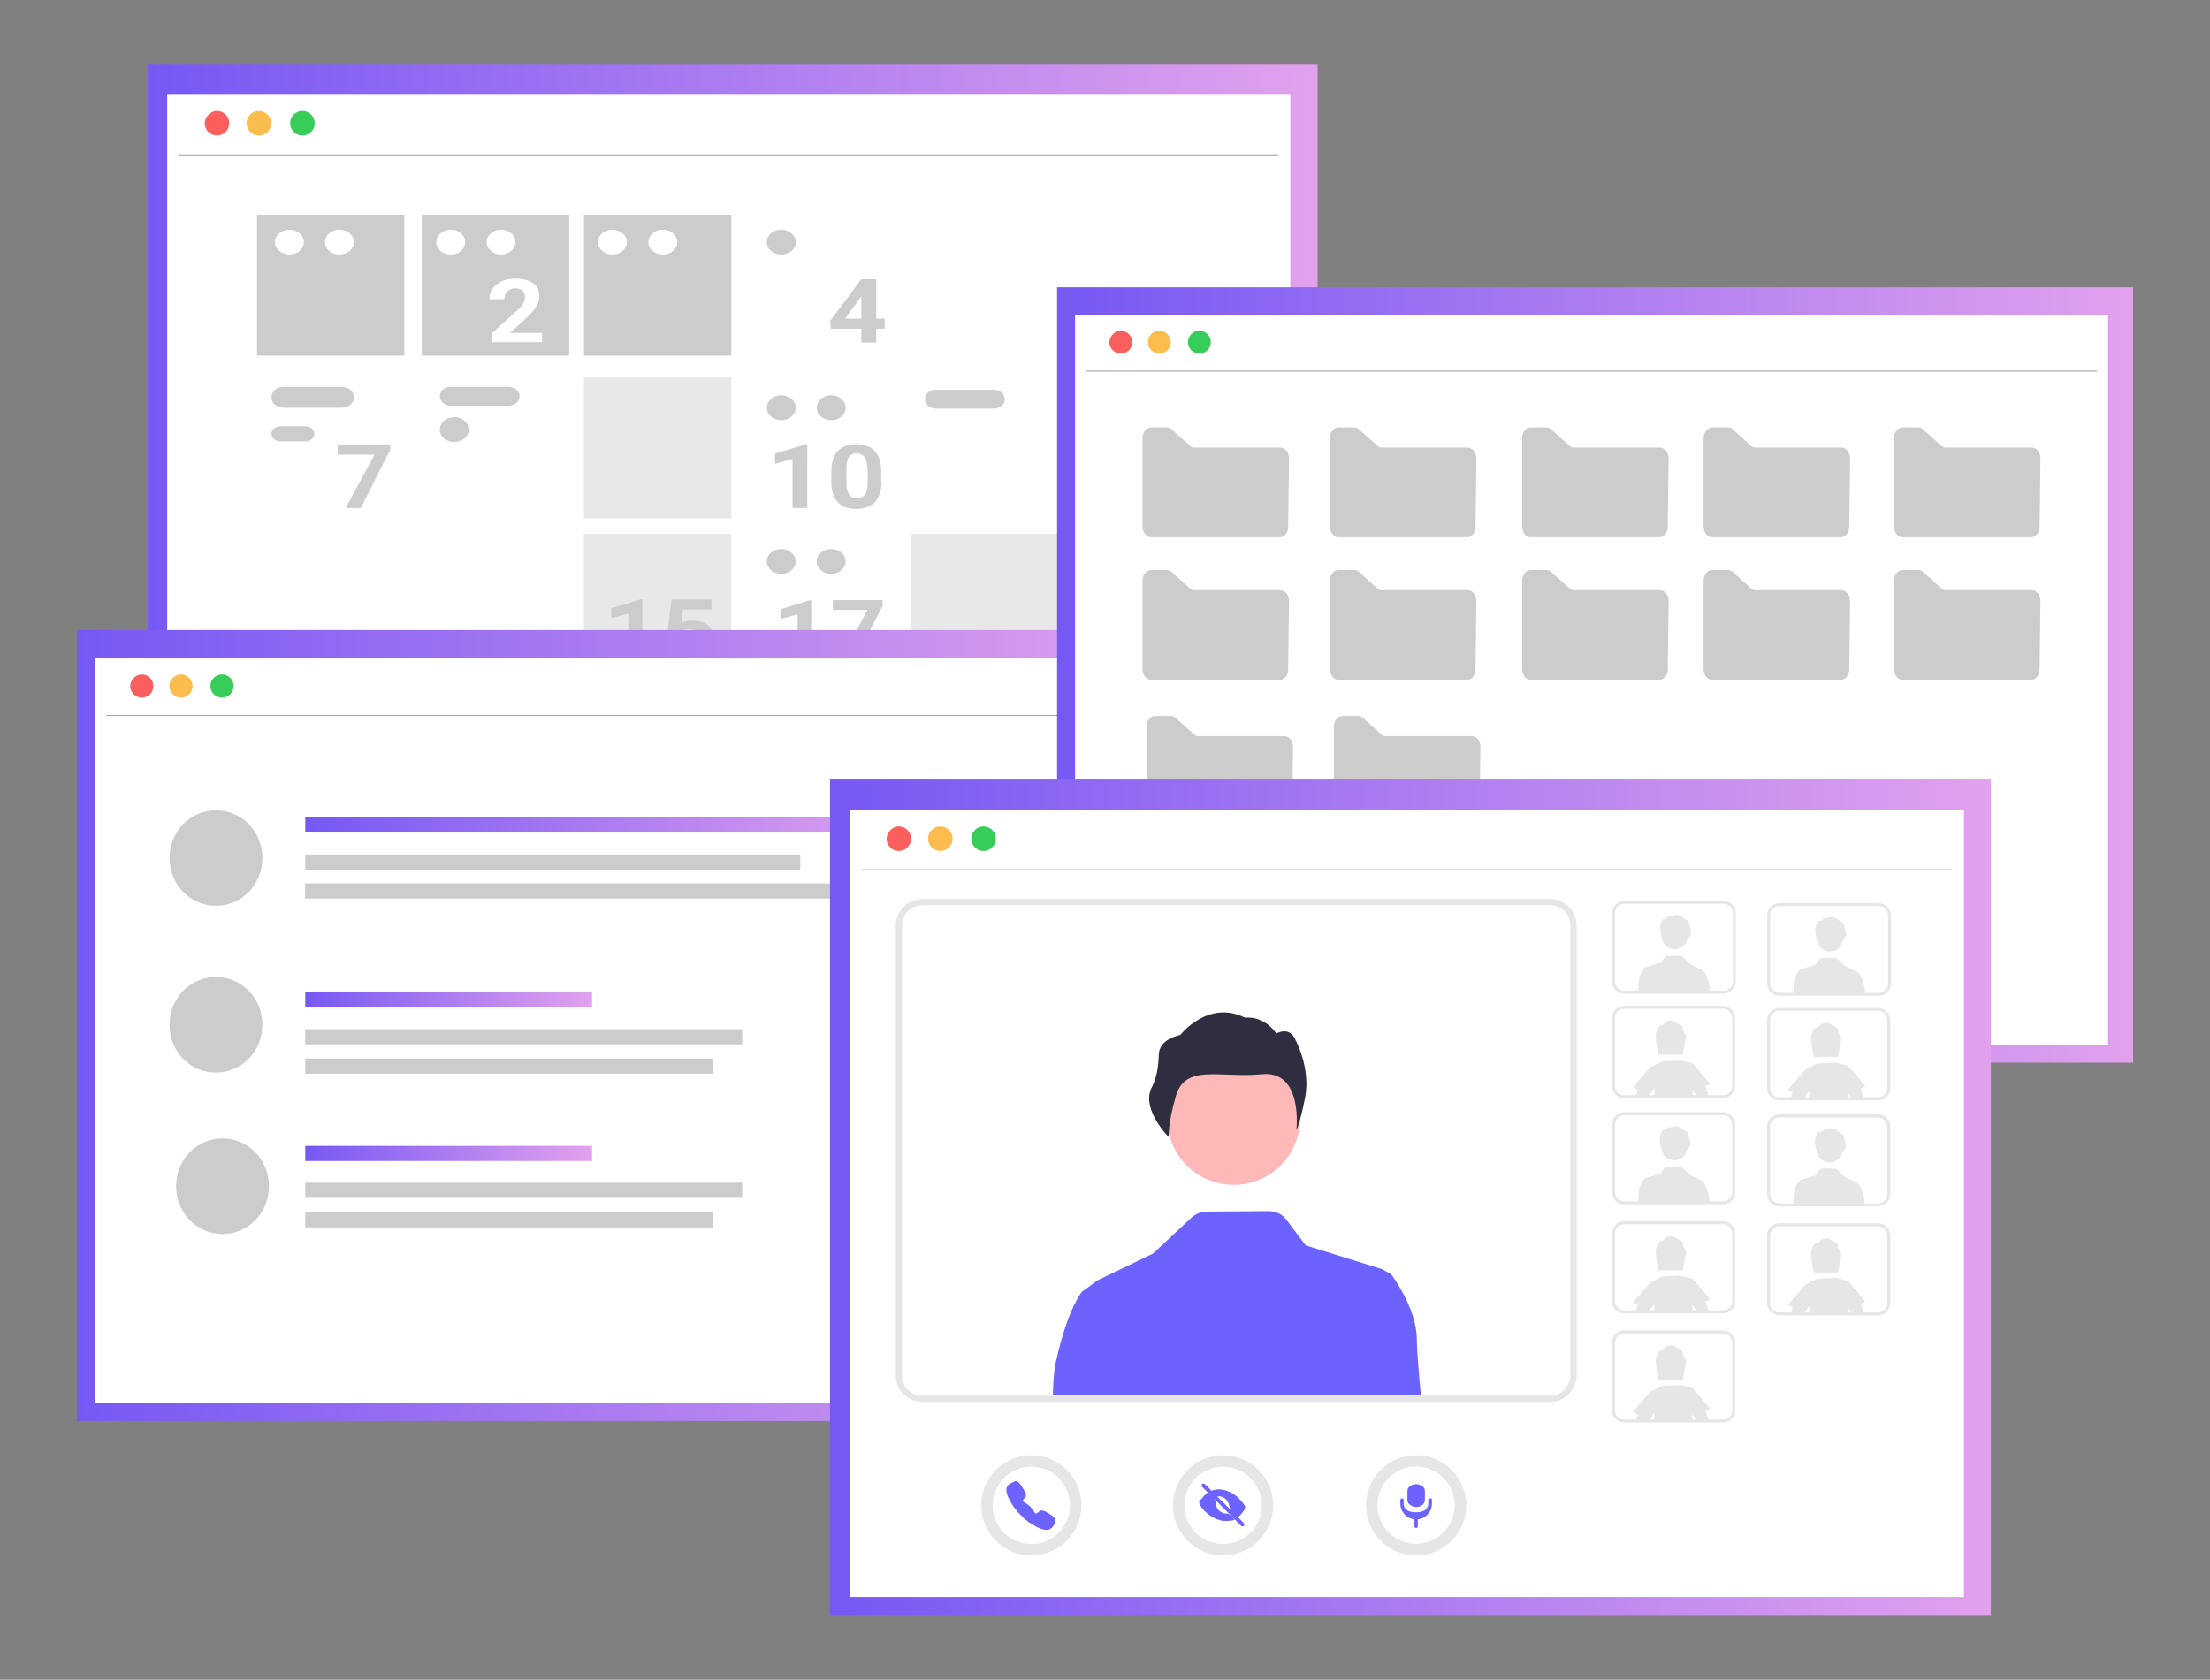
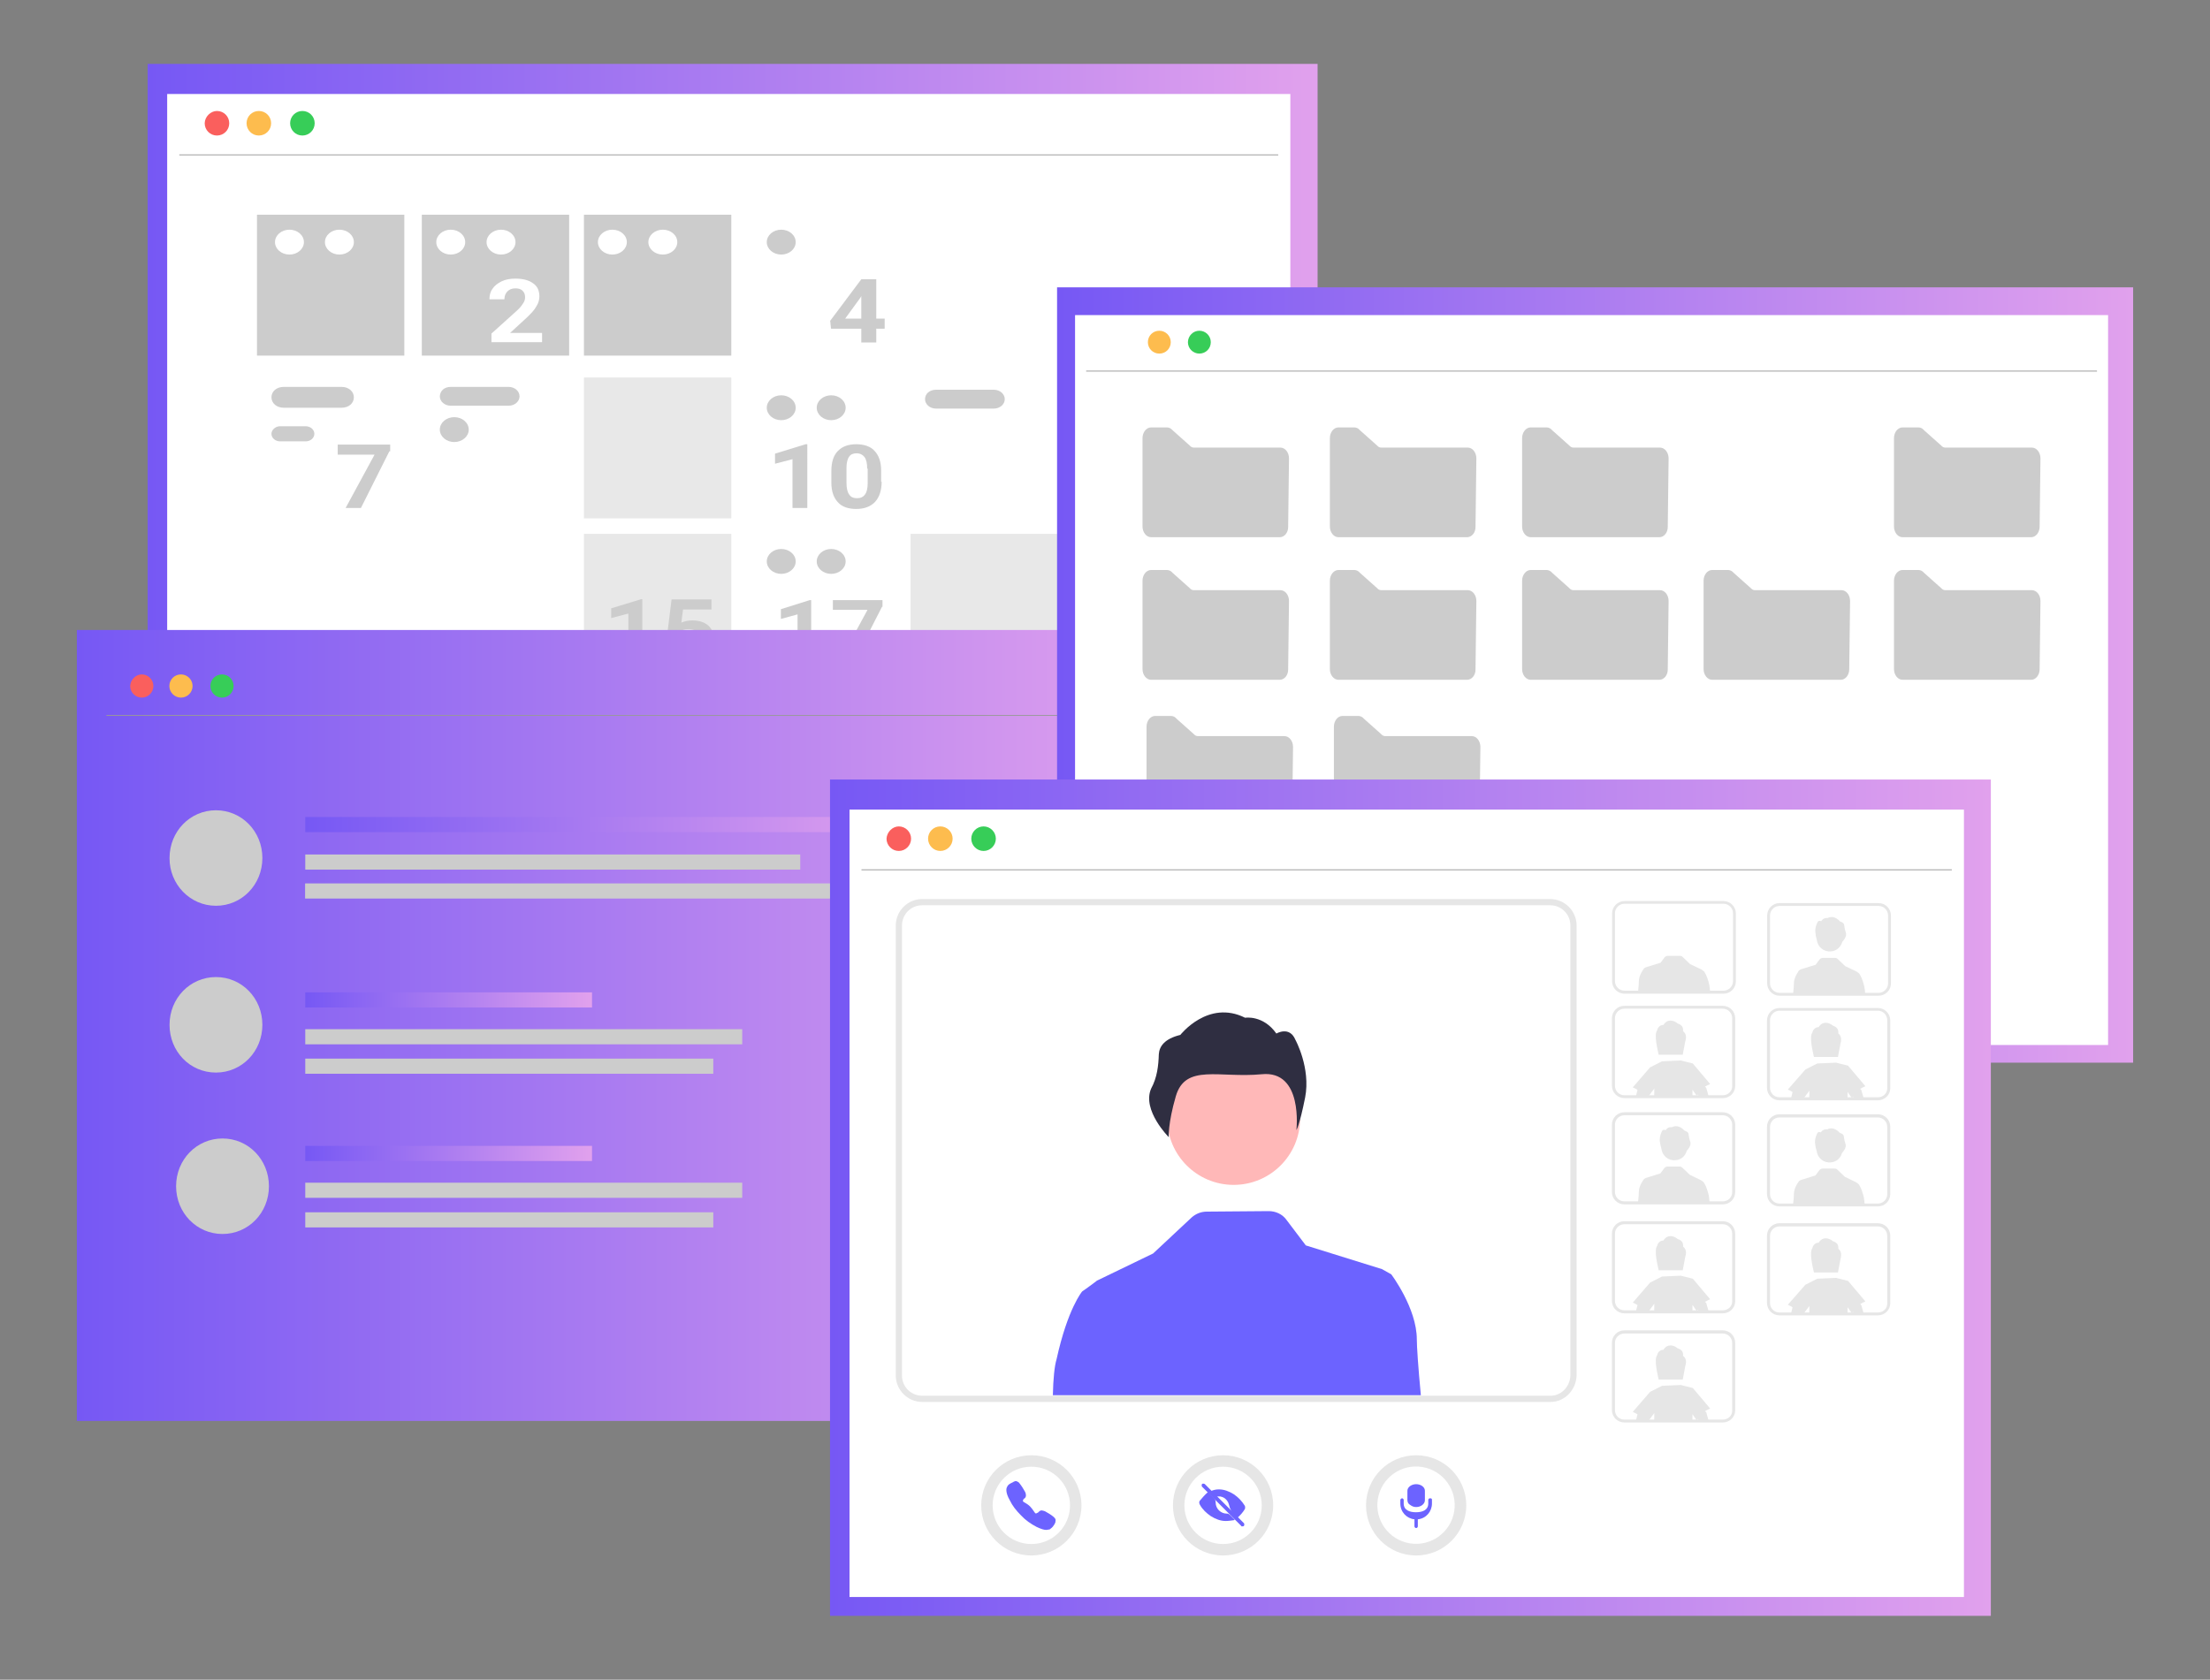
<svg xmlns="http://www.w3.org/2000/svg" version="1.1" id="Layer_1" x="0px" y="0px" viewBox="0 0 1314 999" style="enable-background:new 0 0 1314 999;" xml:space="preserve">
  <rect x="0" y="0" width="1314" height="999" fill="#808080" stroke="none" />
  <style type="text/css">
	.st0{fill:url(#SVGID_1_);}
	.st1{fill:#FFFFFF;}
	.st2{fill:#CCCCCC;}
	.st3{fill:#E8E8E8;}
	.st4{enable-background:new    ;}
	.st5{fill:url(#SVGID_2_);}
	.st6{fill:url(#SVGID_3_);}
	.st7{fill:url(#SVGID_4_);}
	.st8{fill:url(#SVGID_5_);}
	.st9{fill:#FFFFFF;stroke:#999999;stroke-width:0.5;stroke-miterlimit:10;}
	.st10{fill:#FA5F5D;}
	.st11{fill:#FDBC4E;}
	.st12{fill:#37CD58;}
	.st13{fill:url(#SVGID_6_);}
	.st14{fill:url(#SVGID_7_);}
	.st15{fill:url(#SVGID_8_);}
	.st16{fill:url(#SVGID_9_);}
	.st17{fill:url(#SVGID_10_);}
	.st18{fill:url(#SVGID_11_);}
	.st19{fill:#E6E6E6;}
	.st20{fill:#6C63FF;}
	.st21{fill:#FFB8B8;}
	.st22{fill:#2F2E41;}
</style>
  <g>
    <g>
      <g>
        <g>
          <linearGradient id="SVGID_1_" gradientUnits="userSpaceOnUse" x1="418.757" y1="-343.761" x2="1114.374" y2="-343.761" gradientTransform="matrix(1 0 0 1 -330.945 632.362)">
            <stop offset="0" style="stop-color:#7658F4" />
            <stop offset="1" style="stop-color:#E1A1ED" />
          </linearGradient>
          <path class="st0" d="M783.4,38H87.8v501.3h695.6V38z" />
          <path class="st1" d="M767.2,55.9H99.4v472h667.8V55.9z" />
        </g>
        <g>
          <rect x="152.8" y="127.7" class="st2" width="87.6" height="83.8" />
          <rect x="250.8" y="127.7" class="st2" width="87.6" height="83.8" />
          <rect x="347.2" y="127.7" class="st2" width="87.6" height="83.8" />
          <rect x="445.2" y="127.7" class="st1" width="87.6" height="83.8" />
          <rect x="541.4" y="127.7" class="st1" width="87.6" height="83.8" />
          <rect x="639.6" y="127.7" class="st1" width="87.6" height="83.8" />
          <rect x="152.8" y="224.5" class="st1" width="87.6" height="83.8" />
          <rect x="250.8" y="224.5" class="st1" width="87.6" height="83.8" />
          <rect x="347.2" y="224.5" class="st3" width="87.6" height="83.8" />
          <rect x="445.2" y="224.5" class="st1" width="87.6" height="83.8" />
          <rect x="541.4" y="224.5" class="st1" width="87.6" height="83.8" />
          <rect x="639.6" y="224.5" class="st1" width="87.6" height="83.8" />
          <rect x="152.8" y="317.5" class="st1" width="87.6" height="83.8" />
          <rect x="250.8" y="317.5" class="st1" width="87.6" height="83.8" />
          <rect x="347.2" y="317.5" class="st3" width="87.6" height="83.8" />
          <rect x="445.2" y="317.5" class="st1" width="87.6" height="83.8" />
          <rect x="541.4" y="317.5" class="st3" width="87.6" height="83.8" />
          <rect x="639.6" y="317.5" class="st1" width="87.6" height="83.8" />
          <rect x="154.9" y="412.4" class="st3" width="87.6" height="83.8" />
          <rect x="253.1" y="412.4" class="st3" width="87.6" height="83.8" />
          <rect x="349.3" y="412.4" class="st1" width="87.6" height="83.8" />
          <rect x="447.3" y="412.4" class="st1" width="87.6" height="83.8" />
          <rect x="543.5" y="412.4" class="st2" width="87.6" height="83.8" />
          <rect x="641.7" y="412.4" class="st1" width="87.6" height="83.8" />
          <path class="st2" d="M168.7,230.1h34.4c4.2,0,7.3,2.7,7.3,6.2l0,0c0,3.6-3.1,6.2-7.3,6.2h-34.4c-4.2,0-7.3-2.7-7.3-6.2l0,0      C161.4,232.7,164.5,230.1,168.7,230.1z" />
          <path class="st2" d="M166.6,253.5h15.1c2.9,0,5.2,2,5.2,4.5l0,0c0,2.5-2.3,4.5-5.2,4.5h-15.1c-2.9,0-5.2-2-5.2-4.5l0,0      C161.4,255.7,163.7,253.5,166.6,253.5z" />
          <path class="st2" d="M268,230.1h34.4c3.6,0,6.5,2.5,6.5,5.6l0,0c0,3.1-2.9,5.6-6.5,5.6H268c-3.6,0-6.5-2.5-6.5-5.6l0,0      C261.7,232.3,264.3,230.1,268,230.1z" />
          <path class="st1" d="M558.6,425.4h34.1c3.6,0,6.5,2.5,6.5,5.6l0,0c0,3.1-2.9,5.6-6.5,5.6h-34.4c-3.6,0-6.5-2.5-6.5-5.6l0,0      C552.1,427.6,554.9,425.4,558.6,425.4z" />
          <path class="st2" d="M654.5,326.8h34.4c3.6,0,6.5,2.5,6.5,5.6l0,0c0,3.1-2.9,5.6-6.5,5.6h-34.4c-3.6,0-6.5-2.5-6.5-5.6l0,0      C648,329,650.8,326.8,654.5,326.8z" />
          <path class="st2" d="M652.4,231.8h34.4c3.6,0,6.5,2.5,6.5,5.6l0,0c0,3.1-2.9,5.6-6.5,5.6h-34.4c-3.6,0-6.5-2.5-6.5-5.6l0,0      C645.9,234.1,648.8,231.8,652.4,231.8z" />
          <path class="st2" d="M556.5,231.8h34.4c3.6,0,6.5,2.5,6.5,5.6l0,0c0,3.1-2.9,5.6-6.5,5.6h-34.4c-3.6,0-6.5-2.5-6.5-5.6l0,0      C550,234.1,552.8,231.8,556.5,231.8z" />
          <ellipse class="st2" cx="270.1" cy="255.5" rx="8.6" ry="7.4" />
          <ellipse class="st2" cx="464.5" cy="242.5" rx="8.6" ry="7.4" />
          <ellipse class="st2" cx="494.2" cy="242.5" rx="8.6" ry="7.4" />
          <ellipse class="st2" cx="494.2" cy="333.9" rx="8.6" ry="7.4" />
          <ellipse class="st2" cx="464.5" cy="333.9" rx="8.6" ry="7.4" />
          <ellipse class="st2" cx="492.4" cy="427.1" rx="8.6" ry="7.4" />
          <ellipse class="st2" cx="462.4" cy="427.1" rx="8.6" ry="7.4" />
          <ellipse class="st2" cx="201.8" cy="428.9" rx="8.6" ry="7.4" />
          <ellipse class="st2" cx="172.1" cy="428.9" rx="8.6" ry="7.4" />
          <ellipse class="st2" cx="464.5" cy="144" rx="8.6" ry="7.4" />
          <ellipse class="st1" cx="364.1" cy="144" rx="8.6" ry="7.4" />
          <ellipse class="st1" cx="394.1" cy="144" rx="8.6" ry="7.4" />
          <ellipse class="st1" cx="268" cy="144" rx="8.6" ry="7.4" />
          <ellipse class="st1" cx="297.9" cy="144" rx="8.6" ry="7.4" />
          <ellipse class="st1" cx="172.1" cy="144" rx="8.6" ry="7.4" />
          <ellipse class="st1" cx="201.8" cy="144" rx="8.6" ry="7.4" />
          <g class="st4">
            <path class="st2" d="M521,189.5h5v6h-5v8.2h-8.9v-8.2h-18l-0.5-4.7l18.5-24.7h8.9V189.5z M502.5,189.5h9.6v-13.4l-0.5,0.9       L502.5,189.5z" />
          </g>
          <g class="st4">
            <path class="st1" d="M322.4,203.5h-30.2v-5.1l14.3-12.9c2.1-1.8,3.4-3.3,4.4-4.9c1-1.3,1.3-2.7,1.3-3.8c0-1.8-0.5-2.9-1.6-4       c-1-0.9-2.3-1.3-4.2-1.3c-2.1,0-3.6,0.7-4.7,1.8s-1.8,2.7-1.8,4.7h-8.9c0-2.2,0.5-4.5,1.8-6.2c1.3-2,3.1-3.3,5.5-4.5       c2.3-1.1,5-1.6,8.1-1.6c4.4,0,8.1,0.9,10.7,2.9c2.6,1.8,3.6,4.5,3.6,7.8c0,1.8-0.5,3.8-1.8,5.8c-1,2-3.1,4.2-5.7,6.7l-9.9,9.1       h19V203.5z" />
          </g>
          <g class="st4">
            <path class="st2" d="M231.5,268.4l-16.9,33.7h-9.1l17.2-31.7h-21.9v-6H232v4H231.5z" />
          </g>
          <g class="st4">
            <linearGradient id="SVGID_2_" gradientUnits="userSpaceOnUse" x1="465.501" y1="638.067" x2="482.83" y2="632.654" gradientTransform="matrix(1 0 0 -1 0 918)">
              <stop offset="0" style="stop-color:#CCCCCC" />
              <stop offset="0.51" style="stop-color:#CCCCCC" />
              <stop offset="1" style="stop-color:#CCCCCC" />
            </linearGradient>
            <path class="st5" d="M480.1,302.1h-8.9v-29l-10.4,2.7v-6l18.2-5.6h1V302.1z" />
            <linearGradient id="SVGID_3_" gradientUnits="userSpaceOnUse" x1="496.077" y1="630.711" x2="523.831" y2="638.933" gradientTransform="matrix(1 0 0 -1 0 918)">
              <stop offset="0" style="stop-color:#CCCCCC" />
              <stop offset="0.51" style="stop-color:#CCCCCC" />
              <stop offset="1" style="stop-color:#CCCCCC" />
            </linearGradient>
            <path class="st6" d="M524.2,286.5c0,5.1-1.3,9.1-3.9,12c-2.6,2.7-6.3,4.2-11.2,4.2c-4.7,0-8.6-1.3-10.9-4       c-2.6-2.7-3.9-6.7-3.9-11.6v-6.9c0-5.4,1.3-9.4,3.9-12c2.6-2.7,6.3-4,10.9-4s8.6,1.3,10.9,4c2.6,2.7,3.9,6.7,3.9,11.6v6.7       H524.2z M515.6,278.7c0-3.1-0.5-5.4-1.6-6.9c-1-1.3-2.6-2.2-4.7-2.2s-3.6,0.7-4.4,2c-1,1.3-1.6,3.6-1.6,6.5v9.1       c0,3.1,0.5,5.4,1.6,6.9c1,1.6,2.6,2.2,4.7,2.2s3.6-0.7,4.7-2.2c1-1.3,1.6-3.6,1.6-6.7v-8.7H515.6z" />
          </g>
          <g class="st4">
            <path class="st2" d="M381.9,392.8h-8.3v-27.9l-10.2,2.7v-5.8l17.7-5.4h0.8L381.9,392.8L381.9,392.8z" />
            <path class="st2" d="M397,375l2.3-18.5h23.7v6h-16.9l-1,7.8c2.1-0.9,4.2-1.3,6.5-1.3c4.2,0,7.3,1.1,9.6,3.1       c2.3,2.2,3.4,5.1,3.4,8.9c0,2.5-0.5,4.5-1.8,6.2c-1,1.8-2.9,3.3-5,4.2c-2.1,1.1-4.7,1.6-7.6,1.6c-2.6,0-5-0.4-7-1.3       c-2.1-0.9-3.9-2.2-5.2-3.8c-1.3-1.6-1.8-3.6-2.1-5.6h8.3c0.3,1.6,0.8,2.7,1.8,3.6c1,0.9,2.3,1.3,4.2,1.3c1.8,0,3.4-0.7,4.4-1.8       c1-1.1,1.6-2.9,1.6-4.9c0-2-0.5-3.6-1.8-4.7c-1.3-1.1-2.9-1.6-5-1.6s-3.6,0.4-5,1.3l-0.8,0.7L397,375z" />
          </g>
          <g class="st4">
            <path class="st2" d="M676.6,396.6h-8.3v-27.9l-10.2,2.7v-5.8l17.7-5.4h0.8L676.6,396.6L676.6,396.6z" />
            <path class="st2" d="M718.4,369.8c0,1.8-0.5,3.3-1.6,4.7c-1,1.3-2.3,2.5-4.2,3.3c2.1,0.9,3.6,2,5,3.6c1.3,1.6,1.8,3.3,1.8,5.4       c0,3.1-1.3,5.8-3.9,7.6c-2.6,1.8-6,2.9-10.4,2.9s-7.8-0.9-10.4-2.9c-2.6-1.8-3.9-4.5-3.9-7.6c0-2,0.5-3.8,1.8-5.4       c1.3-1.6,2.9-2.7,5-3.6c-1.8-0.9-3.1-2-4.2-3.3c-1-1.3-1.6-2.9-1.6-4.7c0-3.1,1.3-5.6,3.6-7.4s5.7-2.7,9.9-2.7       c4.2,0,7.3,0.9,9.9,2.7C717,364.3,718.4,366.7,718.4,369.8z M710.8,386.1c0-1.6-0.5-2.9-1.6-3.8c-1-0.9-2.6-1.3-4.4-1.3       c-1.8,0-3.1,0.4-4.2,1.3s-1.6,2.2-1.6,3.8c0,1.6,0.5,2.9,1.6,3.8c1,0.9,2.6,1.3,4.4,1.3s3.4-0.4,4.4-1.3       C710.5,389,710.8,387.7,710.8,386.1z M709.7,370.3c0-1.3-0.5-2.5-1.3-3.3c-0.8-0.9-2.1-1.3-3.6-1.3c-1.6,0-2.9,0.4-3.6,1.3       c-0.8,0.9-1.3,2-1.3,3.3c0,1.3,0.5,2.7,1.3,3.6c0.8,0.9,2.1,1.3,3.6,1.3c1.6,0,2.9-0.4,3.6-1.3       C709.5,372.7,709.7,371.6,709.7,370.3z" />
          </g>
          <g class="st4">
            <path class="st2" d="M298.2,487.8H268v-5.1l14.3-12.9c2.1-1.8,3.4-3.3,4.4-4.9c1-1.3,1.3-2.7,1.3-3.8c0-1.8-0.5-2.9-1.6-4       c-1-0.9-2.3-1.3-4.2-1.3c-2.1,0-3.6,0.7-4.7,1.8s-1.8,2.7-1.8,4.7h-8.9c0-2.2,0.5-4.5,1.8-6.2c1.3-2,3.1-3.3,5.5-4.5       c2.3-1.1,5-1.6,8.1-1.6c4.4,0,8.1,0.9,10.7,2.9c2.6,1.8,3.6,4.5,3.6,7.8c0,1.8-0.5,3.8-1.8,5.8c-1,2-3.1,4.2-5.7,6.7l-9.9,9.1       h19V487.8z" />
            <path class="st2" d="M333.4,472.2c0,5.1-1.3,9.1-3.9,12c-2.6,2.7-6.3,4.2-11.2,4.2c-4.7,0-8.6-1.3-10.9-4       c-2.6-2.7-3.9-6.7-3.9-11.6v-6.9c0-5.4,1.3-9.4,3.9-12c2.6-2.7,6.3-4,10.9-4s8.6,1.3,10.9,4c2.6,2.7,3.9,6.7,3.9,11.6v6.7       H333.4z M324.5,464.6c0-3.1-0.5-5.4-1.6-6.9c-1-1.3-2.6-2.2-4.7-2.2s-3.6,0.7-4.4,2c-1,1.3-1.6,3.6-1.6,6.5v9.1       c0,3.1,0.5,5.4,1.6,6.9c1,1.6,2.6,2.2,4.7,2.2s3.6-0.7,4.7-2.2c1-1.3,1.6-3.6,1.6-6.7v-8.7H324.5z" />
          </g>
          <g class="st4">
            <linearGradient id="SVGID_4_" gradientUnits="userSpaceOnUse" x1="468.029" y1="534.625" x2="478.628" y2="546.477" gradientTransform="matrix(1 0 0 -1 0 918)">
              <stop offset="0" style="stop-color:#CCCCCC" />
              <stop offset="0.51" style="stop-color:#CCCCCC" />
              <stop offset="1" style="stop-color:#CCCCCC" />
            </linearGradient>
            <path class="st7" d="M482.5,392.6h-8.3v-27.2l-9.9,2.7v-5.8l17.2-5.4h0.8v35.7H482.5z" />
            <linearGradient id="SVGID_5_" gradientUnits="userSpaceOnUse" x1="504.897" y1="553.477" x2="519.955" y2="532.364" gradientTransform="matrix(1 0 0 -1 0 918)">
              <stop offset="0" style="stop-color:#CCCCCC" />
              <stop offset="0.51" style="stop-color:#CCCCCC" />
              <stop offset="1" style="stop-color:#CCCCCC" />
            </linearGradient>
            <path class="st8" d="M524.4,360.9l-16.2,31.7h-8.6l16.2-29.9h-20.6v-5.8h29.5v4H524.4z" />
          </g>
        </g>
      </g>
      <path class="st9" d="M760,92.1H106.6" />
      <g>
        <path class="st10" d="M129,66c4.1,0,7.3,3.3,7.3,7.3c0,4.1-3.3,7.3-7.3,7.3c-4.1,0-7.3-3.3-7.3-7.3C121.8,69.3,125.3,66,129,66     L129,66" />
        <path class="st11" d="M153.9,66c4.1,0,7.3,3.3,7.3,7.3c0,4.1-3.3,7.3-7.3,7.3c-4.1,0-7.3-3.3-7.3-7.3S149.8,66,153.9,66L153.9,66     " />
        <path class="st12" d="M179.8,66c4.1,0,7.3,3.3,7.3,7.3c0,4.1-3.3,7.3-7.3,7.3c-4.1,0-7.3-3.3-7.3-7.3     C172.5,69.3,175.7,66,179.8,66L179.8,66" />
      </g>
    </g>
    <g>
      <g>
        <g>
          <linearGradient id="SVGID_6_" gradientUnits="userSpaceOnUse" x1="376.596" y1="-22.465" x2="1029.318" y2="-22.465" gradientTransform="matrix(1 0 0 1 -330.945 632.362)">
            <stop offset="0" style="stop-color:#7658F4" />
            <stop offset="1" style="stop-color:#E1A1ED" />
          </linearGradient>
          <path class="st13" d="M698.4,374.7H45.7v470.4h652.7V374.7z" />
-           <path class="st1" d="M683.1,391.6H56.5v442.9h626.6V391.6z" />
+           <path class="st1" d="M683.1,391.6H56.5v442.9V391.6z" />
        </g>
        <g>
          <g>
            <linearGradient id="SVGID_7_" gradientUnits="userSpaceOnUse" x1="181.485" y1="490.419" x2="539.653" y2="490.419">
              <stop offset="0" style="stop-color:#7658F4" />
              <stop offset="1" style="stop-color:#E1A1ED" />
            </linearGradient>
            <path class="st14" d="M539.7,485.9H181.5v9h358.2V485.9z" />
            <path class="st2" d="M475.8,508.2H181.5v9h294.3V508.2z" />
            <path class="st2" d="M569.4,525.4h-388v9h388L569.4,525.4L569.4,525.4z" />
            <path class="st2" d="M128.4,538.7c15.4,0,27.6-12.6,27.6-28.4c0-15.8-12.2-28.4-27.6-28.4c-15.4,0-27.6,12.6-27.6,28.4       C100.7,525.8,112.9,538.7,128.4,538.7z" />
          </g>
          <g>
            <linearGradient id="SVGID_8_" gradientUnits="userSpaceOnUse" x1="181.485" y1="594.644" x2="351.956" y2="594.644">
              <stop offset="0" style="stop-color:#7658F4" />
              <stop offset="1" style="stop-color:#E1A1ED" />
            </linearGradient>
            <path class="st15" d="M352,590.2H181.5v9H352V590.2z" />
            <path class="st2" d="M441.3,612.1H181.5v9h259.8V612.1z" />
            <path class="st2" d="M424.1,629.6H181.5v9h242.6V629.6z" />
            <path class="st2" d="M128.4,637.9c15.4,0,27.6-12.6,27.6-28.4s-12.2-28.4-27.6-28.4c-15.4,0-27.6,12.6-27.6,28.4       S112.9,637.9,128.4,637.9z" />
          </g>
          <g>
            <linearGradient id="SVGID_9_" gradientUnits="userSpaceOnUse" x1="181.485" y1="686.011" x2="351.956" y2="686.011">
              <stop offset="0" style="stop-color:#7658F4" />
              <stop offset="1" style="stop-color:#E1A1ED" />
            </linearGradient>
            <path class="st16" d="M352,681.5H181.5v9H352V681.5z" />
            <path class="st2" d="M441.3,703.4H181.5v9h259.8V703.4z" />
            <path class="st2" d="M424.1,721H181.5v9h242.6V721z" />
            <path class="st2" d="M132.3,733.9c15.4,0,27.6-12.6,27.6-28.4s-12.2-28.4-27.6-28.4c-15.4,0-27.6,12.6-27.6,28.4       S116.9,733.9,132.3,733.9z" />
          </g>
        </g>
      </g>
      <path class="st9" d="M676.4,425.5H63.3" />
      <g>
        <path class="st10" d="M84.3,401.1c3.8,0,6.9,3.1,6.9,6.9c0,3.8-3.1,6.9-6.9,6.9s-6.9-3.1-6.9-6.9     C77.6,404.1,80.8,401.1,84.3,401.1L84.3,401.1" />
        <path class="st11" d="M107.6,401.1c3.8,0,6.9,3.1,6.9,6.9c0,3.8-3.1,6.9-6.9,6.9c-3.8,0-6.9-3.1-6.9-6.9     C100.7,404.1,103.8,401.1,107.6,401.1L107.6,401.1" />
        <path class="st12" d="M132,401.1c3.8,0,6.9,3.1,6.9,6.9c0,3.8-3.1,6.9-6.9,6.9c-3.8,0-6.9-3.1-6.9-6.9     C125.1,404.1,128.2,401.1,132,401.1L132,401.1" />
      </g>
    </g>
    <g>
      <g>
        <g>
          <linearGradient id="SVGID_10_" gradientUnits="userSpaceOnUse" x1="959.477" y1="-230.937" x2="1599.294" y2="-230.937" gradientTransform="matrix(1 0 0 1 -330.945 632.362)">
            <stop offset="0" style="stop-color:#7658F4" />
            <stop offset="1" style="stop-color:#E1A1ED" />
          </linearGradient>
          <path class="st17" d="M1268.3,170.9H628.5V632h639.8V170.9z" />
          <path class="st1" d="M1253.4,187.4H639.2v434.1h614.2V187.4z" />
        </g>
        <g>
          <path class="st2" d="M760.9,319.5h-76.5c-2.8,0-5.1-2.9-5.1-6.4v-52.5c0-3.5,2.3-6.4,5.1-6.4h9.4c1.3,0,2.5,0.6,3.4,1.7      l10.2,9.1c0.7,0.8,1.5,1.2,2.4,1.2h51.5c2.8,0,5.1,2.9,5.1,6.4v0.1l-0.5,40.5C766,316.7,763.7,319.5,760.9,319.5z" />
          <path class="st2" d="M872.3,319.5h-76.5c-2.8,0-5.1-2.9-5.1-6.4v-52.5c0-3.5,2.3-6.4,5.1-6.4h9.4c1.3,0,2.5,0.6,3.4,1.7      l10.2,9.1c0.7,0.8,1.5,1.2,2.4,1.2h51.5c2.8,0,5.1,2.9,5.1,6.4v0.1l-0.5,40.5C877.4,316.7,875.1,319.5,872.3,319.5z" />
          <path class="st2" d="M986.6,319.5h-76.5c-2.8,0-5.1-2.9-5.1-6.4v-52.5c0-3.5,2.3-6.4,5.1-6.4h9.4c1.3,0,2.5,0.6,3.4,1.7      l10.2,9.1c0.7,0.8,1.5,1.2,2.4,1.2h51.5c2.8,0,5.1,2.9,5.1,6.4v0.1l-0.5,40.5C991.7,316.7,989.4,319.5,986.6,319.5z" />
-           <path class="st2" d="M1094.5,319.5H1018c-2.8,0-5.1-2.9-5.1-6.4v-52.5c0-3.5,2.3-6.4,5.1-6.4h9.4c1.3,0,2.5,0.6,3.4,1.7      l10.2,9.1c0.7,0.8,1.5,1.2,2.4,1.2h51.5c2.8,0,5.1,2.9,5.1,6.4v0.1l-0.5,40.5C1099.5,316.7,1097.2,319.5,1094.5,319.5z" />
          <path class="st2" d="M1207.7,319.5h-76.5c-2.8,0-5.1-2.9-5.1-6.4v-52.5c0-3.5,2.3-6.4,5.1-6.4h9.4c1.3,0,2.5,0.6,3.4,1.7      l10.2,9.1c0.7,0.8,1.5,1.2,2.4,1.2h51.5c2.8,0,5.1,2.9,5.1,6.4v0.1l-0.5,40.5C1212.7,316.7,1210.4,319.5,1207.7,319.5z" />
          <path class="st2" d="M760.9,404.3h-76.5c-2.8,0-5.1-2.9-5.1-6.4v-52.5c0-3.5,2.3-6.4,5.1-6.4h9.4c1.3,0,2.5,0.6,3.4,1.7      l10.2,9.1c0.7,0.8,1.5,1.2,2.4,1.2h51.5c2.8,0,5.1,2.9,5.1,6.4v0.1l-0.5,40.5C766,401.5,763.7,404.3,760.9,404.3z" />
          <path class="st2" d="M872.3,404.3h-76.5c-2.8,0-5.1-2.9-5.1-6.4v-52.5c0-3.5,2.3-6.4,5.1-6.4h9.4c1.3,0,2.5,0.6,3.4,1.7      l10.2,9.1c0.7,0.8,1.5,1.2,2.4,1.2h51.5c2.8,0,5.1,2.9,5.1,6.4v0.1l-0.5,40.5C877.4,401.5,875.1,404.3,872.3,404.3z" />
          <path class="st2" d="M986.6,404.3h-76.5c-2.8,0-5.1-2.9-5.1-6.4v-52.5c0-3.5,2.3-6.4,5.1-6.4h9.4c1.3,0,2.5,0.6,3.4,1.7      l10.2,9.1c0.7,0.8,1.5,1.2,2.4,1.2h51.5c2.8,0,5.1,2.9,5.1,6.4v0.1l-0.5,40.5C991.7,401.5,989.4,404.3,986.6,404.3z" />
          <path class="st2" d="M1094.5,404.3H1018c-2.8,0-5.1-2.9-5.1-6.4v-52.5c0-3.5,2.3-6.4,5.1-6.4h9.4c1.3,0,2.5,0.6,3.4,1.7      l10.2,9.1c0.7,0.8,1.5,1.2,2.4,1.2h51.5c2.8,0,5.1,2.9,5.1,6.4v0.1l-0.5,40.5C1099.5,401.5,1097.2,404.3,1094.5,404.3z" />
          <path class="st2" d="M1207.7,404.3h-76.5c-2.8,0-5.1-2.9-5.1-6.4v-52.5c0-3.5,2.3-6.4,5.1-6.4h9.4c1.3,0,2.5,0.6,3.4,1.7      l10.2,9.1c0.7,0.8,1.5,1.2,2.4,1.2h51.5c2.8,0,5.1,2.9,5.1,6.4v0.1l-0.5,40.5C1212.7,401.5,1210.4,404.3,1207.7,404.3z" />
          <path class="st2" d="M763.3,491.1h-76.5c-2.8,0-5.1-2.9-5.1-6.4v-52.5c0-3.5,2.3-6.4,5.1-6.4h9.4c1.3,0,2.5,0.6,3.4,1.7      l10.2,9.1c0.7,0.8,1.5,1.2,2.4,1.2h51.5c2.8,0,5.1,2.9,5.1,6.4v0.1l-0.5,40.5C768.3,488.3,766,491.1,763.3,491.1z" />
          <path class="st2" d="M874.7,491.1h-76.5c-2.8,0-5.1-2.9-5.1-6.4v-52.5c0-3.5,2.3-6.4,5.1-6.4h9.4c1.3,0,2.5,0.6,3.4,1.7      l10.2,9.1c0.7,0.8,1.5,1.2,2.4,1.2h51.5c2.8,0,5.1,2.9,5.1,6.4v0.1l-0.5,40.5C879.7,488.3,877.4,491.1,874.7,491.1z" />
        </g>
      </g>
      <path class="st9" d="M1246.8,220.7H645.8" />
      <g>
-         <path class="st10" d="M666.4,196.7c3.7,0,6.8,3,6.8,6.8s-3,6.8-6.8,6.8c-3.7,0-6.8-3-6.8-6.8C659.8,199.7,663,196.7,666.4,196.7     L666.4,196.7" />
        <path class="st11" d="M689.3,196.7c3.7,0,6.8,3,6.8,6.8s-3,6.8-6.8,6.8s-6.8-3-6.8-6.8S685.5,196.7,689.3,196.7L689.3,196.7" />
        <path class="st12" d="M713.1,196.7c3.7,0,6.8,3,6.8,6.8s-3,6.8-6.8,6.8c-3.7,0-6.8-3-6.8-6.8     C706.4,199.7,709.4,196.7,713.1,196.7L713.1,196.7" />
      </g>
    </g>
    <g>
      <g>
        <g>
          <linearGradient id="SVGID_11_" gradientUnits="userSpaceOnUse" x1="824.488" y1="79.982" x2="1514.706" y2="79.982" gradientTransform="matrix(1 0 0 1 -330.945 632.362)">
            <stop offset="0" style="stop-color:#7658F4" />
            <stop offset="1" style="stop-color:#E1A1ED" />
          </linearGradient>
          <path class="st18" d="M1183.8,463.6H493.5V961h690.2V463.6z" />
          <path class="st1" d="M1167.7,481.5H505.1v468.3h662.6V481.5z" />
        </g>
        <g>
          <path class="st19" d="M921.9,833.8H548.3c-8.6,0-15.7-7.1-15.7-15.7V550.4c0-8.6,7.1-15.7,15.7-15.7h373.4      c8.6,0,15.7,7.1,15.7,15.7v267.7C937.1,826.7,930.3,833.8,921.9,833.8z M548.3,543c-3.9,0-7.3,3.4-7.3,7.3v267.7      c0,3.9,3.4,7.3,7.3,7.3h373.4c3.9,0,7.3-3.4,7.3-7.3V550.4c0-3.9-3.4-7.3-7.3-7.3H548.3z" />
          <circle class="st19" cx="727.2" cy="895.3" r="29.8" />
          <circle class="st1" cx="727.2" cy="895.3" r="23" />
          <path class="st20" d="M738.5,907.8c-0.3,0-0.5,0-0.5-0.3l-23.3-23.3c-0.3-0.3-0.3-1.3,0-1.6c0.3-0.3,1-0.3,1.6,0l23.3,23.3      c0.3,0.3,0.3,1.3,0,1.6C739.3,907.8,739,907.8,738.5,907.8L738.5,907.8z" />
          <path class="st20" d="M740.1,897.6c0.3-0.5,0.3-1.6,0-2.1c-1.8-2.9-3.9-5-6.5-6.8c-2.9-1.8-5.8-2.9-8.9-2.9      c-1.6,0-3.1,0.3-4.7,1l-0.3,0.3l0,0l3.1,3.1h0.3c3.4-1,6.8,1.3,7.6,4.7l0,0c0.5,2.4,1.8,5,3.7,6.8l1,1h0.3      C737.4,901.3,739,899.4,740.1,897.6z" />
          <path class="st20" d="M729.3,900.2c-3.4,0-6.5-2.9-6.5-6.5l0,0c0-1.3-0.3-2.1-1.3-3.1l-3.1-3.1h-0.3c-1.8,1.6-3.1,3.1-4.7,5      c-0.5,0.5-0.5,1.6,0,2.4c1.6,2.9,3.9,5,6.5,6.8c2.9,1.8,5.8,2.9,8.9,2.9c1.6,0,3.4-0.3,5-0.5l0.3-0.3l0,0l-3.1-3.1h-0.3      C730.4,900.2,730.1,900.2,729.3,900.2z" />
          <circle class="st19" cx="613.2" cy="895.3" r="29.8" />
          <circle class="st1" cx="613.2" cy="895.3" r="23" />
          <path class="st20" d="M622.1,909.9c-1.3,0-3.1-0.5-5.8-1.8c-3.4-1.8-6.5-3.9-9.2-6.8c-2.9-2.9-5.2-5.8-6.8-9.2      c-2.4-4.2-2.1-6.8-1.6-7.6c0.5-1.3,1.3-1.8,2.4-2.4c0.5-0.3,1.3-0.5,1.8-1c0,0,0,0,0.3,0c0.3-0.3,1-0.3,1.6,0      c0.5,0.3,1,0.5,1.3,1c1.3,1.6,2.4,3.4,3.4,5.2c0.3,0.5,0.5,1.3,0.5,2.1c0,0.5-0.3,1.6-1,1.8l-0.3,0.3c-0.5,0.5-0.5,1-0.5,1.3      c0,0.5,2.4,1.3,4.2,3.1s2.9,4.2,3.4,4.2c0.3,0,0.5,0,1.3-0.5c0,0,0.3,0,0.3-0.3c0.5-0.5,1.3-1,1.8-1l0,0c0.5,0,1.6,0.3,2.1,0.5      c1.8,1,3.7,2.1,5.2,3.4c0.3,0.3,1,1,1,1.3c0.3,0.5,0,1,0,1.6c0,0,0,0,0,0.3c-0.3,0.5-0.5,1.3-1,1.8c-0.5,1-1.6,1.8-2.4,2.4      C623.4,909.6,622.8,909.9,622.1,909.9z" />
          <ellipse class="st19" cx="842" cy="895.3" rx="29.8" ry="29.8" />
          <ellipse transform="matrix(0.16 -0.987 0.987 0.16 -176.469 1583.087)" class="st1" cx="842.1" cy="895.3" rx="23" ry="23" />
          <path class="st20" d="M850.2,891.1c-0.5,0-1,0.5-1,1v2.1c0,3.9-3.4,5.2-7.3,5.2s-7.3-1.3-7.3-5.2v-2.1c0-0.5-0.5-1-1-1      c-0.3,0-1,0.5-1,1l0,0v2.1c0,5,3.7,8.9,8.4,9.4v4.2c0,0.5,0.5,1,1,1l0,0c0.5,0,1-0.5,1-1v-4.2c5-0.5,8.4-4.7,8.4-9.4v-2.1      C851.5,891.3,851,891.1,850.2,891.1z" />
          <path class="st20" d="M842.1,896.3c-1.3,0-2.4-0.3-3.7-1.3c-1-0.5-1.6-1.6-1.6-2.9v-5.5c0-2.1,2.4-3.9,5.2-3.9l0,0l0,0      c2.9,0,5.2,1.8,5.2,3.9l0,0v5.5C847.3,894.5,844.7,896.3,842.1,896.3z" />
          <path class="st1" d="M921.9,830.1H548.3c-6.5,0-12-5.2-12-12V550.4c0-6.5,5.2-12,12-12h373.4c6.5,0,12,5.2,12,12v267.7      C933.4,824.9,928.2,830.1,921.9,830.1z" />
          <circle id="bc830966-b266-4f4f-8d3f-80253a76a671_1_" class="st21" cx="733.5" cy="665.2" r="39.5" />
          <path id="b07e6ca0-7838-4b10-83c0-af225f768a0c_1_" class="st22" d="M689,627c0.3-4.7,3.4-9.2,12.8-11.5      c0,0,16.5-21.2,38.5-10.2c0,0,10.7-1.8,18.6,9.4c0,0,7.8-4.7,11.3,3.7c0,0,9.2,16.7,5.8,34.3c-3.4,17-5.2,19.4-5.2,19.4      s4.2-35.8-20.7-33.2c-25.1,2.4-45.3-6.5-51,13.1c-4.7,16.2-4.2,24.3-4.2,24.3s-16-16-10.5-28.8C688,640.9,688.8,633.8,689,627z" />
          <path class="st20" d="M626,829.8h218.8c-1.6-16.7-2.4-29-2.4-33.2c0-18.6-15.2-38.7-15.2-38.7l-5.5-3.1l-45.3-14.1l-11.5-15.2      c-2.4-3.4-6.5-5.2-10.5-5.2l-36.9,0.3c-3.4,0-6.5,1.3-8.9,3.4l-23,21.5l-33.5,16.2l0,0l-0.3,0.3l-5,3.7l-3.4,2.4      c0,0-8.6,10.2-15.2,40.3C627,812.3,626.2,819.9,626,829.8z" />
          <g>
            <path class="st19" d="M1024.3,653.1h-58.5c-4.1,0-7.4-3.3-7.4-7.4v-40.1c0-4.1,3.3-7.4,7.4-7.4h58.5c4.1,0,7.4,3.3,7.4,7.4       v40.3C1031.7,649.9,1028.4,653.1,1024.3,653.1z M966,602.3c-1.8,0-3.4,1.6-3.4,3.4V646c0,1.8,1.6,3.4,3.4,3.4h58.6       c1.8,0,3.4-1.6,3.4-3.4v-40.3c0-1.8-1.6-3.4-3.4-3.4H966z" />
            <path class="st1" d="M1024.3,651.4h-58.5c-3.1,0-5.6-2.5-5.6-5.7v-40.1c0-3.1,2.5-5.7,5.6-5.7h58.5c3.1,0,5.6,2.5,5.6,5.7v40.3       C1030,648.9,1027.5,651.4,1024.3,651.4z" />
            <path class="st19" d="M1000.7,613.3c0.2-2.2-0.6-3.7-3.2-4.6c-2.6-2.2-6.3-2.7-8.5,0.9c-1.8-0.1-3.4,1.4-3.7,3.2       c-2,2.5,0.2,11.2,0.9,14.5h3.6h7.1h3.6l1.5-7.9C1002.8,616.9,1002.6,614.8,1000.7,613.3z" />
            <path class="st19" d="M1013.7,646.3c1-0.6,2-1.1,3.1-1.6l-10.3-12.2l-6.8-1.7c0,0-0.1,0-0.1-0.1l-11.4,0.5l0,0l-7.1,3.6       l-10.3,11.9c1,0.5,2,0.9,2.8,1.5l-1,4.1h7.4l2-2.8h0.1v-0.1l1.5-2c0,1.6,0,3.3-0.1,5h22.8c0-1.5,0-2.8,0-4.3l2.6,3.7       c0.1-0.2,0.5-0.6,0.6-0.9l0.6,1.4h5.9l-1.5-5.3C1013.9,646.4,1013.9,646.3,1013.7,646.3z" />
          </g>
          <g>
            <path class="st19" d="M1024.7,591h-58.8c-4.1,0-7.4-3.3-7.4-7.4v-40.3c0-4.1,3.3-7.4,7.4-7.4h58.8c4.1,0,7.4,3.3,7.4,7.4v40.3       C1032.1,587.8,1028.8,591,1024.7,591z M966,539.8c-1.9,0-3.5,1.6-3.5,3.5v40.3c0,1.9,1.6,3.5,3.5,3.5h58.9       c1.9,0,3.5-1.6,3.5-3.5v-40.3c0-1.9-1.6-3.5-3.5-3.5H966z" />
            <path class="st1" d="M1024.7,589.2h-58.8c-3.1,0-5.7-2.5-5.7-5.7v-40.3c0-3.1,2.5-5.7,5.7-5.7h58.8c3.1,0,5.7,2.5,5.7,5.7v40.3       C1030.4,586.6,1027.9,589.2,1024.7,589.2z" />
-             <path class="st19" d="M988,557.6c0.5,4.3,4.2,7.4,8.5,6.9c3.2-0.2,5.8-2.5,6.7-5.7c0.2-0.2,3.1-3.2,2-5.7       c-0.5-1.4-0.7-2.6-0.9-4.1c0-0.9-0.6-1.7-2.5-2.3c0,0-3.2-4.1-7.5-2c0,0-2.2-0.5-3.7,1.9c0,0-1.6-0.9-2.2,0.7       c0,0-1.9,3.3-1.1,6.7C987.4,555.5,987.6,556.6,988,557.6z" />
            <path class="st19" d="M1016.3,585.7c-1.4-5.9-3.1-7.9-3.1-7.9l-0.6-0.5l-1-0.7l0,0l0,0l-6.7-3.2l-4.4-4.2       c-0.5-0.5-1-0.7-1.7-0.7h-7.2c-0.9,0-1.6,0.5-2,1l-2.3,3.1l-8.8,2.7l-1,0.6c0,0-3.1,4-3.1,7.7c0,0.9-0.1,3.3-0.5,6.5h42.9       C1016.7,588.4,1016.5,587.1,1016.3,585.7z" />
          </g>
          <g>
            <path class="st19" d="M1024.3,781.1h-58.5c-4.1,0-7.4-3.3-7.4-7.4v-40c0-4.1,3.3-7.4,7.4-7.4h58.5c4.1,0,7.4,3.3,7.4,7.4v40.2       C1031.7,777.9,1028.4,781.1,1024.3,781.1z M966,730.3c-1.8,0-3.4,1.6-3.4,3.4v40.2c0,1.8,1.6,3.4,3.4,3.4h58.6       c1.8,0,3.4-1.6,3.4-3.4v-40.2c0-1.8-1.6-3.4-3.4-3.4H966z" />
            <path class="st1" d="M1024.3,779.3h-58.5c-3.1,0-5.6-2.5-5.6-5.6v-40c0-3.1,2.5-5.6,5.6-5.6h58.5c3.1,0,5.6,2.5,5.6,5.6v40.2       C1030,776.9,1027.5,779.3,1024.3,779.3z" />
            <path class="st19" d="M1000.7,741.4c0.2-2.2-0.6-3.7-3.2-4.5c-2.6-2.2-6.3-2.7-8.5,0.9c-1.8-0.1-3.4,1.4-3.7,3.2       c-2,2.5,0.2,11.2,0.9,14.5h3.6h7.1h3.6l1.5-7.9C1002.8,745,1002.6,742.9,1000.7,741.4z" />
            <path class="st19" d="M1013.7,774.3c1-0.6,2-1.1,3.1-1.6l-10.3-12.2l-6.8-1.7c0,0-0.1,0-0.1-0.1l-11.4,0.5l0,0l-7.1,3.6       l-10.3,11.9c1,0.5,2,0.9,2.8,1.5l-1,4.1h7.4l2-2.8h0.1v-0.1l1.5-2c0,1.6,0,3.3-0.1,5h22.8c0-1.5,0-2.8,0-4.3l2.6,3.7       c0.1-0.2,0.5-0.6,0.6-0.9l0.6,1.4h5.9l-1.5-5.3C1013.9,774.4,1013.9,774.3,1013.7,774.3z" />
          </g>
          <g>
            <path class="st19" d="M1024.3,716.3h-58.5c-4.1,0-7.4-3.3-7.4-7.4v-40c0-4.1,3.3-7.4,7.4-7.4h58.5c4.1,0,7.4,3.3,7.4,7.4v40       C1031.7,713.1,1028.4,716.3,1024.3,716.3z M966,665.4c-1.8,0-3.4,1.6-3.4,3.4v40c0,1.8,1.6,3.4,3.4,3.4h58.6       c1.8,0,3.4-1.6,3.4-3.4v-40c0-1.8-1.6-3.4-3.4-3.4H966z" />
            <path class="st1" d="M1024.3,714.5h-58.5c-3.1,0-5.6-2.5-5.6-5.6v-40c0-3.1,2.5-5.6,5.6-5.6h58.5c3.1,0,5.6,2.5,5.6,5.6v40       C1030,712,1027.5,714.5,1024.3,714.5z" />
            <path class="st19" d="M987.8,683.1c0.5,4.3,4.2,7.4,8.5,6.9c3.2-0.2,5.8-2.5,6.6-5.6c0.2-0.2,3.1-3.2,2-5.6       c-0.5-1.4-0.7-2.6-0.9-4.1c0-0.9-0.6-1.7-2.5-2.3c0,0-3.2-4.1-7.5-2c0,0-2.2-0.5-3.7,1.8c0,0-1.6-0.9-2.2,0.7       c0,0-1.8,3.3-1.1,6.6C987.2,681,987.5,682.1,987.8,683.1z" />
            <path class="st19" d="M1016,711c-1.4-5.9-3.1-7.9-3.1-7.9l-0.6-0.5l-1-0.7l0,0l0,0l-6.6-3.2l-4.4-4.2c-0.5-0.5-1-0.7-1.7-0.7       h-7.1c-0.9,0-1.6,0.5-2,1l-2.3,3.1l-8.7,2.7l-1,0.6c0,0-3.1,3.9-3.1,7.6c0,0.9-0.1,3.3-0.5,6.5h42.6       C1016.3,713.7,1016.2,712.4,1016,711z" />
          </g>
          <g>
            <g>
              <path class="st19" d="M1116.5,654.4h-58.5c-4.1,0-7.4-3.3-7.4-7.4v-40.1c0-4.1,3.3-7.4,7.4-7.4h58.5c4.1,0,7.4,3.3,7.4,7.4        v40.3C1123.9,651.2,1120.6,654.4,1116.5,654.4z M1058.2,603.5c-1.8,0-3.4,1.6-3.4,3.4v40.3c0,1.8,1.6,3.4,3.4,3.4h58.6        c1.8,0,3.4-1.6,3.4-3.4V607c0-1.8-1.6-3.4-3.4-3.4H1058.2z" />
              <path class="st1" d="M1116.5,652.6h-58.5c-3.1,0-5.6-2.5-5.6-5.7v-40.1c0-3.1,2.5-5.7,5.6-5.7h58.5c3.1,0,5.6,2.5,5.6,5.7        v40.3C1122.2,650.2,1119.7,652.6,1116.5,652.6z" />
              <path class="st19" d="M1093,614.6c0.2-2.2-0.6-3.7-3.2-4.6c-2.6-2.2-6.3-2.7-8.5,0.9c-1.8-0.1-3.4,1.4-3.7,3.2        c-2,2.5,0.2,11.2,0.9,14.5h3.6h7.1h3.6l1.5-7.9C1095,618.2,1094.8,616.1,1093,614.6z" />
              <path class="st19" d="M1106,647.6c1-0.6,2-1.1,3.1-1.6l-10.3-12.2l-6.8-1.7c0,0-0.1,0-0.1-0.1l-11.4,0.5l0,0l-7.1,3.6        L1063,648c1,0.5,2,0.9,2.8,1.5l-1,4.1h7.4l2-2.8h0.1v-0.1l1.5-2c0,1.6,0,3.3-0.1,5h22.8c0-1.5,0-2.8,0-4.3l2.6,3.7        c0.1-0.2,0.5-0.6,0.6-0.9l0.6,1.4h5.9l-1.5-5.3C1106.1,647.7,1106.1,647.6,1106,647.6z" />
            </g>
            <g>
              <path class="st19" d="M1116.9,592.2h-58.8c-4.1,0-7.4-3.3-7.4-7.4v-40.3c0-4.1,3.3-7.4,7.4-7.4h58.8c4.1,0,7.4,3.3,7.4,7.4        v40.3C1124.3,589,1121,592.2,1116.9,592.2z M1058.2,541.1c-1.9,0-3.5,1.6-3.5,3.5v40.3c0,1.9,1.6,3.5,3.5,3.5h58.9        c1.9,0,3.5-1.6,3.5-3.5v-40.3c0-1.9-1.6-3.5-3.5-3.5H1058.2z" />
              <path class="st1" d="M1116.9,590.5h-58.8c-3.1,0-5.7-2.5-5.7-5.7v-40.3c0-3.1,2.5-5.7,5.7-5.7h58.8c3.1,0,5.7,2.5,5.7,5.7        v40.3C1122.6,587.9,1120.1,590.5,1116.9,590.5z" />
              <path class="st19" d="M1080.2,558.9c0.5,4.3,4.2,7.4,8.5,6.9c3.2-0.2,5.8-2.5,6.7-5.7c0.2-0.2,3.1-3.2,2-5.7        c-0.5-1.4-0.7-2.6-0.9-4.1c0-0.9-0.6-1.7-2.5-2.3c0,0-3.2-4.1-7.5-2c0,0-2.2-0.5-3.7,1.9c0,0-1.6-0.9-2.2,0.7        c0,0-1.9,3.3-1.1,6.7C1079.6,556.8,1079.9,557.9,1080.2,558.9z" />
              <path class="st19" d="M1108.5,586.9c-1.4-5.9-3.1-7.9-3.1-7.9l-0.6-0.5l-1-0.7l0,0l0,0l-6.7-3.2l-4.4-4.2        c-0.5-0.5-1-0.7-1.7-0.7h-7.2c-0.9,0-1.6,0.5-2,1l-2.3,3.1l-8.8,2.7l-1,0.6c0,0-3.1,4-3.1,7.7c0,0.9-0.1,3.3-0.5,6.5h42.9        C1108.9,589.7,1108.8,588.4,1108.5,586.9z" />
            </g>
            <g>
              <path class="st19" d="M1116.5,782.3h-58.5c-4.1,0-7.4-3.3-7.4-7.4v-40c0-4.1,3.3-7.4,7.4-7.4h58.5c4.1,0,7.4,3.3,7.4,7.4v40.2        C1123.9,779.1,1120.6,782.3,1116.5,782.3z M1058.2,731.6c-1.8,0-3.4,1.6-3.4,3.4v40.2c0,1.8,1.6,3.4,3.4,3.4h58.6        c1.8,0,3.4-1.6,3.4-3.4v-40.2c0-1.8-1.6-3.4-3.4-3.4H1058.2z" />
              <path class="st1" d="M1116.5,780.6h-58.5c-3.1,0-5.6-2.5-5.6-5.6v-40c0-3.1,2.5-5.6,5.6-5.6h58.5c3.1,0,5.6,2.5,5.6,5.6v40.2        C1122.2,778.2,1119.7,780.6,1116.5,780.6z" />
              <path class="st19" d="M1093,742.7c0.2-2.2-0.6-3.7-3.2-4.5c-2.6-2.2-6.3-2.7-8.5,0.9c-1.8-0.1-3.4,1.4-3.7,3.2        c-2,2.5,0.2,11.2,0.9,14.5h3.6h7.1h3.6l1.5-7.9C1095,746.2,1094.8,744.1,1093,742.7z" />
              <path class="st19" d="M1106,775.6c1-0.6,2-1.1,3.1-1.6l-10.3-12.2l-6.8-1.7c0,0-0.1,0-0.1-0.1l-11.4,0.5l0,0l-7.1,3.6        L1063,776c1,0.5,2,0.9,2.8,1.5l-1,4.1h7.4l2-2.8h0.1v-0.1l1.5-2c0,1.6,0,3.3-0.1,5h22.8c0-1.5,0-2.8,0-4.3l2.6,3.7        c0.1-0.2,0.5-0.6,0.6-0.9l0.6,1.4h5.9l-1.5-5.3C1106.1,775.7,1106.1,775.6,1106,775.6z" />
            </g>
            <g>
              <path class="st19" d="M1116.5,717.5h-58.5c-4.1,0-7.4-3.3-7.4-7.4v-40c0-4.1,3.3-7.4,7.4-7.4h58.5c4.1,0,7.4,3.3,7.4,7.4v40        C1123.9,714.3,1120.6,717.5,1116.5,717.5z M1058.2,666.7c-1.8,0-3.4,1.6-3.4,3.4v40c0,1.8,1.6,3.4,3.4,3.4h58.6        c1.8,0,3.4-1.6,3.4-3.4v-40c0-1.8-1.6-3.4-3.4-3.4H1058.2z" />
              <path class="st1" d="M1116.5,715.8h-58.5c-3.1,0-5.6-2.5-5.6-5.6v-40c0-3.1,2.5-5.6,5.6-5.6h58.5c3.1,0,5.6,2.5,5.6,5.6v40        C1122.2,713.2,1119.7,715.8,1116.5,715.8z" />
              <path class="st19" d="M1080.1,684.4c0.5,4.3,4.2,7.4,8.5,6.9c3.2-0.2,5.8-2.5,6.6-5.6c0.2-0.2,3.1-3.2,2-5.6        c-0.5-1.4-0.7-2.6-0.9-4.1c0-0.9-0.6-1.7-2.5-2.3c0,0-3.2-4.1-7.5-2c0,0-2.2-0.5-3.7,1.8c0,0-1.6-0.9-2.2,0.7        c0,0-1.8,3.3-1.1,6.6C1079.5,682.3,1079.7,683.4,1080.1,684.4z" />
              <path class="st19" d="M1108.2,712.2c-1.4-5.9-3.1-7.9-3.1-7.9l-0.6-0.5l-1-0.7l0,0l0,0l-6.6-3.2l-4.4-4.2        c-0.5-0.5-1-0.7-1.7-0.7h-7.1c-0.9,0-1.6,0.5-2,1l-2.3,3.1l-8.7,2.7l-1,0.6c0,0-3.1,3.9-3.1,7.6c0,0.9-0.1,3.3-0.5,6.5h42.6        C1108.6,715,1108.4,713.7,1108.2,712.2z" />
            </g>
            <g>
              <path class="st19" d="M1024.3,846h-58.5c-4.1,0-7.4-3.3-7.4-7.4v-40c0-4.1,3.3-7.4,7.4-7.4h58.5c4.1,0,7.4,3.3,7.4,7.4v40.2        C1031.7,842.8,1028.4,846,1024.3,846z M966,795.3c-1.8,0-3.4,1.6-3.4,3.4v40.2c0,1.8,1.6,3.4,3.4,3.4h58.6        c1.8,0,3.4-1.6,3.4-3.4v-40.2c0-1.8-1.6-3.4-3.4-3.4H966z" />
              <path class="st1" d="M1024.3,844.3h-58.5c-3.1,0-5.6-2.5-5.6-5.6v-40c0-3.1,2.5-5.6,5.6-5.6h58.5c3.1,0,5.6,2.5,5.6,5.6v40.2        C1030,841.9,1027.5,844.3,1024.3,844.3z" />
              <path class="st19" d="M1000.7,806.4c0.2-2.2-0.6-3.7-3.2-4.5c-2.6-2.2-6.3-2.7-8.5,0.9c-1.8-0.1-3.4,1.4-3.7,3.2        c-2,2.5,0.2,11.2,0.9,14.5h3.6h7.1h3.6l1.5-7.9C1002.8,809.9,1002.6,807.8,1000.7,806.4z" />
              <path class="st19" d="M1013.7,839.3c1-0.6,2-1.1,3.1-1.6l-10.3-12.2l-6.8-1.7c0,0-0.1,0-0.1-0.1l-11.4,0.5l0,0l-7.1,3.6        l-10.3,11.9c1,0.5,2,0.9,2.8,1.5l-1,4.1h7.4l2-2.8h0.1v-0.1l1.5-2c0,1.6,0,3.3-0.1,5h22.8c0-1.5,0-2.8,0-4.3l2.6,3.7        c0.1-0.2,0.5-0.6,0.6-0.9l0.6,1.4h5.9l-1.5-5.3C1013.9,839.4,1013.9,839.3,1013.7,839.3z" />
            </g>
          </g>
        </g>
      </g>
      <path class="st9" d="M1160.5,517.3H512.2" />
      <g>
        <path class="st10" d="M534.4,491.5c4,0,7.3,3.3,7.3,7.3c0,4-3.3,7.3-7.3,7.3c-4,0-7.3-3.3-7.3-7.3     C527.3,494.8,530.7,491.5,534.4,491.5L534.4,491.5" />
        <path class="st11" d="M559.1,491.5c4,0,7.3,3.3,7.3,7.3c0,4-3.3,7.3-7.3,7.3s-7.3-3.3-7.3-7.3C551.8,494.8,555,491.5,559.1,491.5     L559.1,491.5" />
        <path class="st12" d="M584.8,491.5c4,0,7.3,3.3,7.3,7.3c0,4-3.3,7.3-7.3,7.3s-7.3-3.3-7.3-7.3     C577.5,494.8,580.8,491.5,584.8,491.5L584.8,491.5" />
      </g>
    </g>
  </g>
</svg>